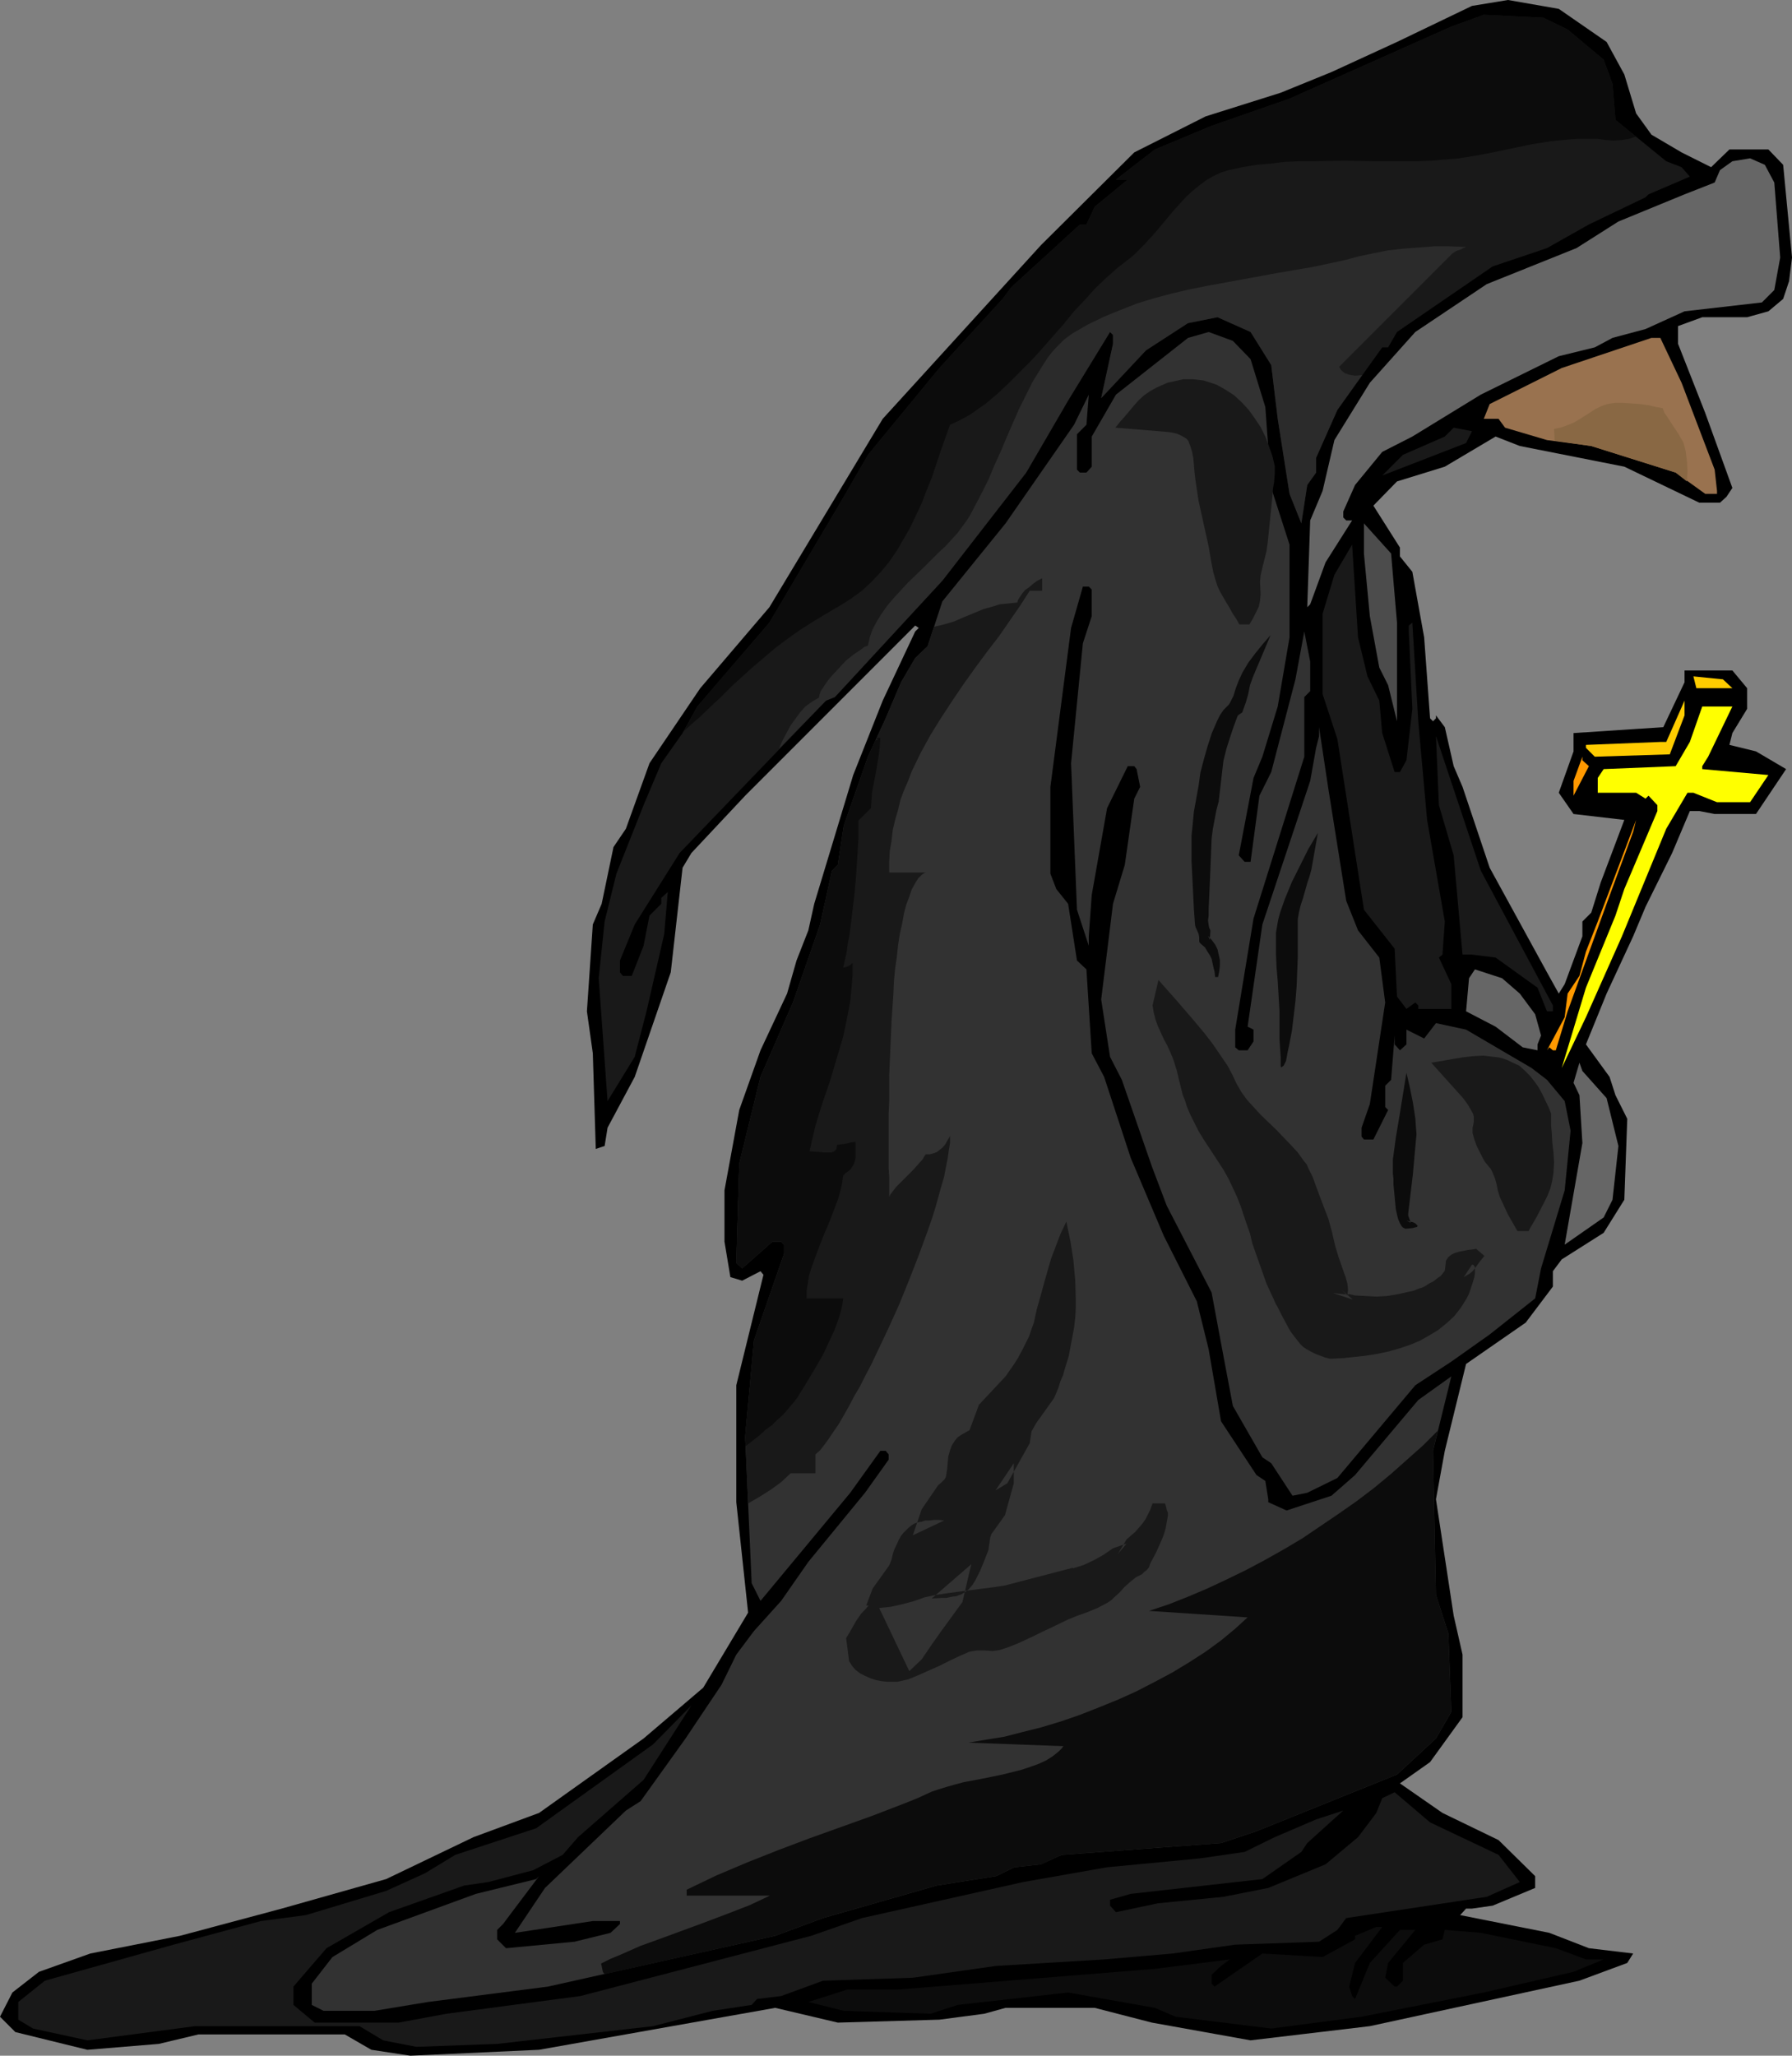
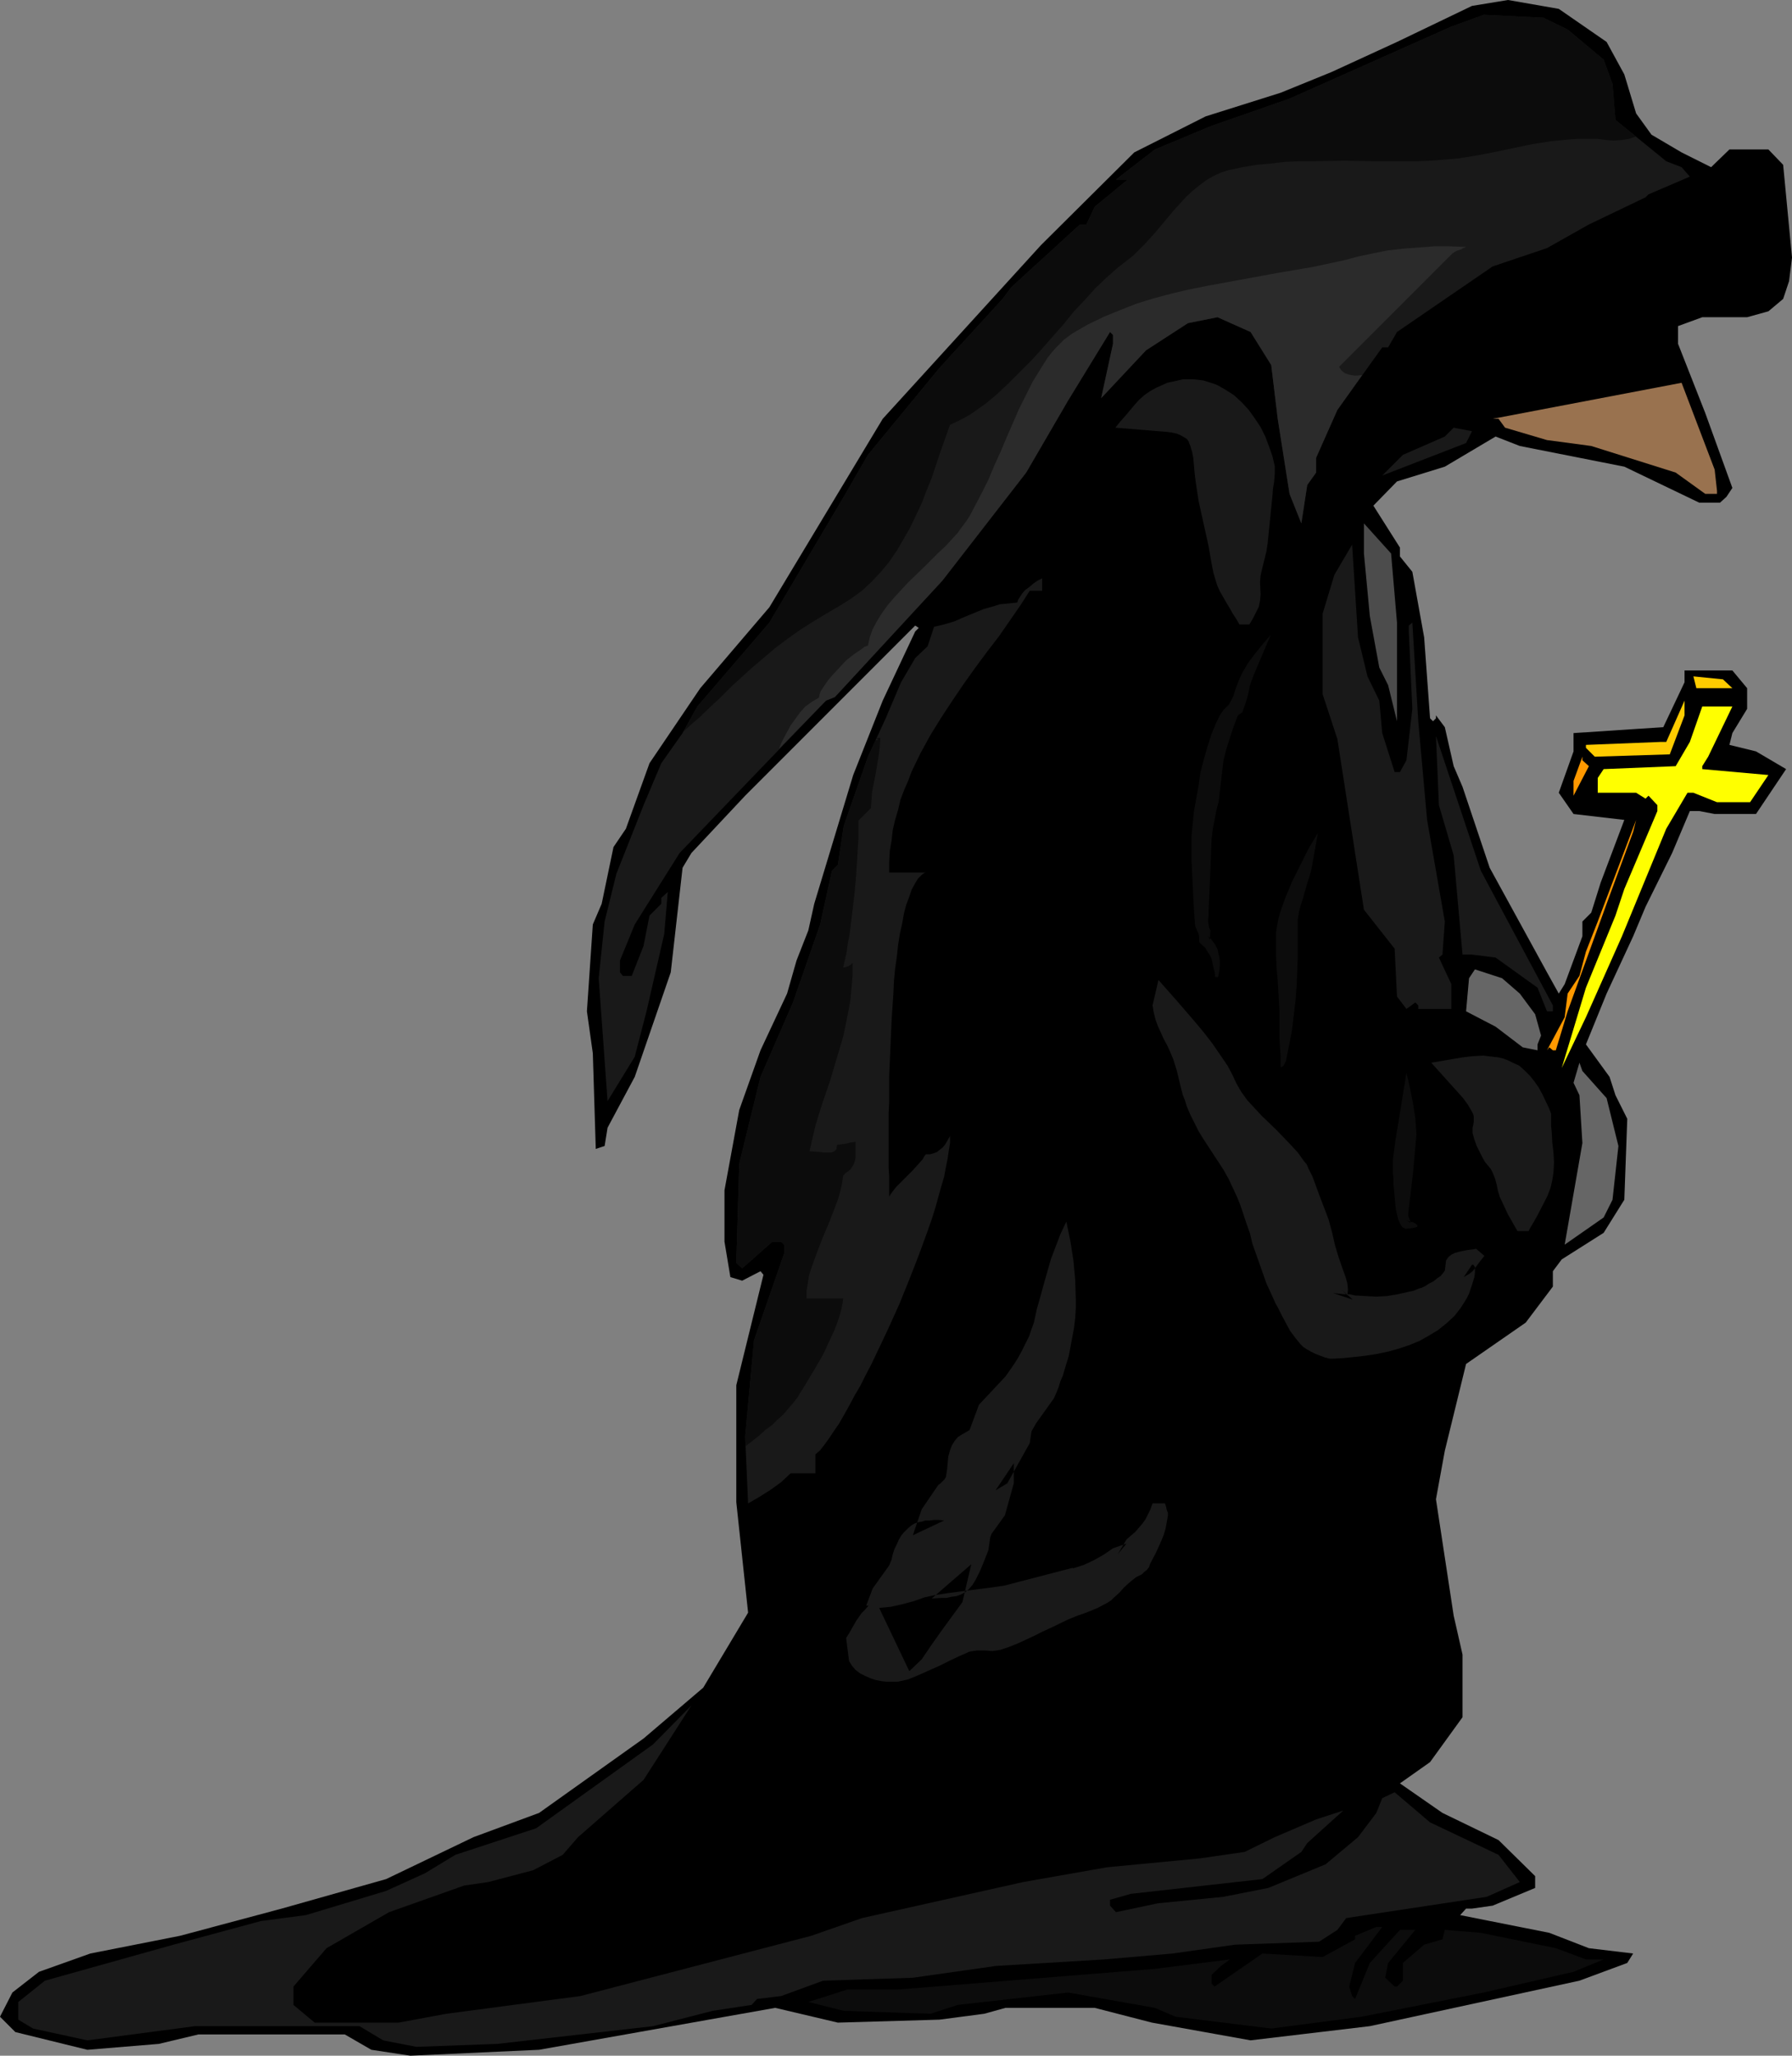
<svg xmlns="http://www.w3.org/2000/svg" xmlns:ns1="http://sodipodi.sourceforge.net/DTD/sodipodi-0.dtd" xmlns:ns2="http://www.inkscape.org/namespaces/inkscape" version="1.0" width="129.766mm" height="148.795mm" id="svg32" ns1:docname="Cloaked Figure.wmf">
  <rect width="100%" height="100%" fill="#808080" stroke="none" />
  <ns1:namedview id="namedview32" pagecolor="#ffffff" bordercolor="#000000" borderopacity="0.25" ns2:showpageshadow="2" ns2:pageopacity="0.0" ns2:pagecheckerboard="0" ns2:deskcolor="#d1d1d1" ns2:document-units="mm" />
  <defs id="defs1">
    <pattern id="WMFhbasepattern" patternUnits="userSpaceOnUse" width="6" height="6" x="0" y="0" />
  </defs>
  <path style="fill:#000000;fill-opacity:1;fill-rule:evenodd;stroke:none" d="m 439.713,11.474 4.848,8.888 3.232,10.666 4.202,5.818 8.242,4.848 8.08,4.04 5.01,-4.848 h 10.666 l 4.04,4.202 2.424,25.371 -0.808,6.464 -1.616,4.848 -4.04,3.394 -5.818,1.616 h -12.282 l -6.626,2.424 v 4.848 l 7.434,18.907 7.434,20.523 -1.616,2.424 -1.778,1.616 h -5.656 l -20.523,-9.858 -28.603,-5.656 -6.626,-2.586 -13.898,8.242 -13.09,4.04 -6.464,6.626 7.272,11.474 v 2.424 l 3.394,4.202 3.232,17.938 1.616,22.139 0.808,0.808 0.808,-0.808 v -0.808 l 2.424,3.232 2.424,10.666 2.424,5.656 7.434,22.139 15.675,28.603 3.232,5.818 1.616,-2.586 4.848,-13.09 v -4.04 l 2.424,-2.424 2.586,-8.242 6.464,-17.13 -13.898,-1.616 -4.04,-5.818 4.04,-11.312 v -5.01 l 24.563,-1.616 5.818,-12.282 v -3.232 h 13.09 l 4.04,4.848 v 5.656 l -4.04,6.626 -0.808,3.232 7.272,1.778 8.242,4.848 -8.242,12.282 h -11.312 l -4.202,-0.808 h -2.586 l -4.848,11.474 -7.272,14.706 -3.394,8.08 -7.272,15.675 -5.656,13.898 6.464,8.888 1.616,5.01 3.232,6.464 -0.808,22.139 -5.656,9.05 -11.474,7.272 -2.424,3.232 v 4.202 l -7.434,9.858 -16.322,11.312 -5.818,23.755 -2.424,13.251 4.848,31.835 2.424,10.666 v 17.13 l -8.888,12.282 -8.242,5.818 11.635,8.08 15.352,7.434 10.019,9.858 v 3.232 l -11.635,4.848 -5.656,0.808 h -1.616 l -1.616,1.778 24.402,4.848 10.827,4.202 12.12,1.454 -1.616,2.586 -13.09,4.848 -57.368,12.443 -32.643,3.878 -26.987,-4.848 -15.675,-4.04 h -24.402 l -5.818,1.616 -12.282,1.616 -27.795,0.808 -17.13,-4.04 -64.64,11.474 -35.229,1.616 -10.666,-1.616 -7.272,-4.202 H 54.298 L 43.47,559.141 23.917,560.757 4.202,555.909 0,551.707 l 3.394,-6.626 7.272,-5.656 14.059,-5.01 24.563,-4.848 27.795,-7.434 28.603,-8.08 23.917,-11.474 17.938,-6.626 28.603,-20.362 16.322,-13.898 12.282,-20.523 -3.232,-30.219 v -31.997 l 7.434,-30.219 -0.808,-0.97 -5.01,2.586 -3.232,-0.97 -1.616,-9.696 v -14.059 l 4.04,-21.978 5.818,-16.322 7.272,-15.514 2.586,-9.05 3.232,-8.242 1.616,-7.272 10.666,-35.229 8.08,-20.362 8.888,-18.907 0.97,-0.97 -0.97,-0.646 -46.541,46.541 -14.706,15.675 -2.424,4.04 -3.232,28.603 -9.858,28.603 -7.434,13.898 -0.808,5.01 -2.424,0.808 -0.808,-26.179 -1.616,-11.474 1.616,-23.755 2.424,-5.656 3.232,-15.514 3.394,-5.01 6.464,-17.938 13.898,-20.523 18.907,-22.139 31.027,-51.551 43.309,-47.511 25.533,-25.371 19.554,-9.858 20.523,-6.464 13.898,-5.656 17.938,-8.242 L 402.868,1.616 412.726,0 426.624,2.424 Z" id="path1" />
  <path style="fill:#191919;fill-opacity:1;fill-rule:evenodd;stroke:none" d="m 429.048,8.08 9.858,8.242 2.424,6.626 0.808,9.858 13.898,11.312 4.202,1.616 2.262,2.586 -11.312,4.848 -0.808,0.808 -15.514,7.434 -11.474,6.464 -14.867,5.01 -26.179,17.938 -2.424,4.202 h -1.616 l -12.282,17.13 -5.818,13.09 v 4.04 l -2.424,3.394 -1.616,10.504 -3.232,-8.08 -3.232,-20.523 -1.778,-14.706 -5.656,-9.05 -9.05,-4.04 -8.08,1.616 -11.474,7.434 -12.282,13.09 3.232,-14.867 v -2.424 l -0.808,-0.808 -11.474,18.746 -11.474,19.715 -22.947,29.573 -29.411,31.835 -2.424,0.97 -40.077,41.693 -12.282,19.554 -4.04,9.858 v 3.232 l 0.808,0.97 h 2.424 l 3.232,-8.242 1.616,-8.242 3.232,-3.232 v -1.616 l 1.778,-1.616 -0.97,11.474 -4.848,21.17 -3.232,12.443 -7.434,12.12 -2.424,-33.613 1.616,-15.514 3.232,-13.09 7.434,-18.746 4.848,-11.474 5.818,-8.242 4.04,-7.272 19.715,-22.947 20.362,-34.421 6.626,-11.474 19.554,-23.755 17.291,-18.907 2.424,-3.232 18.746,-17.13 h 1.778 l 2.262,-4.848 9.05,-7.434 h -3.232 l 10.666,-8.242 15.514,-6.464 21.331,-7.434 44.278,-19.715 8.888,-3.232 16.322,0.808 z" id="path2" />
-   <path style="fill:#666666;fill-opacity:1;fill-rule:evenodd;stroke:none" d="m 485.607,49.935 1.616,20.523 -1.616,8.888 -3.394,3.394 -21.17,2.424 -10.666,4.848 -9.05,2.424 -4.848,2.586 -9.858,2.424 -21.331,10.504 -18.746,11.474 -8.242,4.202 -7.434,9.05 -3.232,7.272 v 1.616 l 0.808,0.808 h 1.616 l -7.272,11.474 -4.202,11.474 -0.808,0.808 0.808,-23.755 3.394,-8.08 3.232,-13.898 9.696,-15.675 12.443,-13.898 19.554,-13.09 24.563,-9.858 11.474,-7.272 18.099,-7.434 8.242,-3.232 1.454,-3.394 3.394,-2.424 4.848,-0.808 4.04,1.778 z" id="path3" />
-   <path style="fill:#323232;fill-opacity:1;fill-rule:evenodd;stroke:none" d="m 342.268,98.254 4.04,13.09 1.616,22.139 5.01,15.514 v 25.371 l -3.232,18.907 -4.202,13.736 -2.424,5.818 -4.04,21.17 1.616,1.778 h 1.616 l 2.424,-18.099 3.232,-6.464 6.626,-25.371 2.424,-13.09 1.616,8.242 v 8.08 l -1.616,1.616 v 16.322 l -13.898,44.279 -5.01,30.381 v 4.848 l 0.97,0.808 h 2.424 l 1.616,-2.424 v -3.232 l -1.616,-0.808 4.04,-27.957 13.09,-39.269 1.616,-9.05 0.808,-3.232 v -2.424 l 2.586,17.13 4.848,30.381 3.232,8.08 5.818,7.434 1.616,12.282 -4.202,27.795 -2.262,6.464 v 2.424 l 0.646,0.808 h 2.586 l 4.04,-8.08 -0.808,-0.808 v -5.818 l 1.616,-1.616 0.97,-12.12 v 2.424 l 1.454,1.616 1.778,-1.616 v -4.04 l 4.848,2.424 3.232,-4.202 8.242,1.778 17.938,10.504 4.202,3.232 4.848,5.818 1.616,8.08 -1.616,16.322 -6.464,21.331 -1.616,8.242 -12.443,9.858 -10.504,7.434 -9.858,6.464 -21.331,25.371 -8.242,4.04 -4.04,0.808 -5.818,-8.888 -2.424,-1.616 -8.08,-14.059 -3.232,-17.13 -2.586,-13.898 -12.282,-23.755 -4.04,-10.666 -8.242,-23.755 -3.232,-6.302 -2.424,-15.675 3.232,-26.179 3.232,-10.666 2.586,-18.099 1.616,-3.232 -0.97,-4.848 -0.646,-0.808 h -1.778 l -5.656,11.474 -4.202,23.755 -0.808,11.312 v 2.586 l -3.232,-9.858 -1.616,-40.077 3.232,-32.805 2.424,-7.434 v -7.272 l -0.808,-0.808 h -1.616 l -3.232,11.312 -5.656,43.471 v 23.755 l 1.616,4.202 3.232,4.04 2.424,15.514 2.586,2.424 1.454,22.947 3.394,6.464 7.272,22.139 9.05,21.331 9.05,17.938 3.232,13.09 3.394,19.715 9.696,14.706 2.424,1.616 0.808,5.01 v 0.808 l 5.01,2.262 12.282,-4.04 6.464,-5.656 17.291,-20.523 9.05,-6.464 -5.01,20.362 0.808,39.431 3.394,10.504 0.808,21.493 -4.202,7.272 -10.666,9.858 -38.461,15.514 -9.696,3.232 -43.632,3.232 -5.656,2.586 -7.272,0.808 -5.01,2.424 -16.322,2.586 -31.027,8.888 -13.09,4.848 -62.216,13.898 -32.805,4.202 -14.706,2.424 H 88.557 l -3.232,-1.616 v -5.818 l 5.656,-7.272 12.282,-7.434 26.987,-9.858 16.483,-4.04 0.808,-0.808 -7.434,9.858 -2.424,3.232 -1.616,1.616 v 2.586 l 2.424,2.424 18.746,-1.778 9.858,-2.424 2.586,-2.424 v -0.808 h -7.434 l -21.331,3.232 8.242,-12.282 22.139,-21.17 4.04,-2.586 12.282,-17.13 9.858,-14.706 4.04,-8.242 4.848,-6.464 7.434,-8.242 7.434,-10.666 15.514,-18.907 6.464,-9.05 v -1.454 l -0.808,-0.97 h -1.454 l -8.242,11.474 -24.563,29.573 -2.424,-4.848 -1.778,-40.077 2.424,-26.341 8.242,-23.755 v -2.424 l -0.808,-0.808 h -2.424 l -8.242,7.272 -1.616,-1.454 0.808,-27.149 5.818,-23.755 8.888,-20.362 7.434,-21.331 3.232,-14.706 1.616,-1.616 1.616,-10.666 6.626,-18.907 4.848,-10.504 4.202,-9.858 3.878,-6.626 3.394,-3.232 4.04,-12.282 17.291,-21.331 18.746,-26.987 4.04,-8.242 -0.646,8.242 -2.586,2.586 v 9.696 l 0.808,0.808 h 1.778 l 1.454,-1.616 v -8.242 l 6.626,-11.474 19.715,-15.514 5.656,-1.616 6.626,2.424 z" id="path4" />
-   <path style="fill:#99724f;fill-opacity:1;fill-rule:evenodd;stroke:none" d="m 460.236,104.718 9.05,23.755 0.646,5.818 v 0.808 h -3.232 l -8.08,-5.818 -23.109,-7.272 -12.12,-1.616 -11.474,-3.394 -1.778,-2.424 h -4.04 l 1.616,-4.04 19.715,-9.858 24.563,-8.242 h 2.424 z" id="path5" />
+   <path style="fill:#99724f;fill-opacity:1;fill-rule:evenodd;stroke:none" d="m 460.236,104.718 9.05,23.755 0.646,5.818 v 0.808 h -3.232 l -8.08,-5.818 -23.109,-7.272 -12.12,-1.616 -11.474,-3.394 -1.778,-2.424 h -4.04 h 2.424 z" id="path5" />
  <path style="fill:#191919;fill-opacity:1;fill-rule:evenodd;stroke:none" d="m 401.252,121.201 -22.947,8.888 -1.616,1.616 7.272,-7.272 11.474,-5.01 2.424,-2.424 5.01,0.97 z" id="path6" />
  <path style="fill:#4c4c4c;fill-opacity:1;fill-rule:evenodd;stroke:none" d="m 382.345,170.328 v 26.987 l -2.424,-9.858 -2.424,-4.848 -2.586,-14.059 -1.616,-17.13 v -8.242 l 7.434,8.242 z" id="path7" />
  <path style="fill:#191919;fill-opacity:1;fill-rule:evenodd;stroke:none" d="m 374.265,185.034 3.232,6.626 0.808,8.888 3.394,10.666 h 1.454 l 1.778,-3.232 1.616,-14.059 -0.97,-21.17 v -1.616 l 0.97,-0.808 1.616,26.987 2.424,26.987 4.848,27.795 -0.646,9.05 -0.97,0.808 3.394,7.272 v 6.787 h -9.05 v -0.97 l -0.808,-0.808 -2.424,1.778 -2.586,-3.394 -0.646,-13.09 -8.403,-10.666 -7.272,-46.703 -4.04,-12.282 v -21.978 l 3.232,-10.666 4.848,-8.242 1.616,25.371 z" id="path8" />
  <path style="fill:#ffcc00;fill-opacity:1;fill-rule:evenodd;stroke:none" d="m 474.134,188.266 h -9.858 l -0.808,-3.232 8.08,0.808 z" id="path9" />
  <path style="fill:#ffcc00;fill-opacity:1;fill-rule:evenodd;stroke:none" d="m 457.004,206.365 -20.523,0.646 -2.424,-2.424 v -0.808 l 20.362,-0.808 h 1.616 l 5.01,-11.312 v 4.04 z" id="path10" />
  <path style="fill:#ffff00;fill-opacity:1;fill-rule:evenodd;stroke:none" d="m 467.508,207.011 -1.616,2.586 v 0.808 l 18.099,1.616 -5.01,7.434 h -9.05 l -6.464,-2.586 h -1.616 l -5.818,9.858 -12.12,29.411 -9.858,22.139 -6.626,13.898 6.626,-21.978 8.08,-19.715 2.424,-7.272 9.05,-21.331 v -1.616 l -2.424,-2.586 -0.808,0.808 -2.586,-1.616 h -10.504 v -4.04 l 1.616,-2.424 19.715,-0.808 3.878,-6.626 3.394,-9.696 h 8.242 z" id="path11" />
  <path style="fill:#191919;fill-opacity:1;fill-rule:evenodd;stroke:none" d="m 425.008,275.046 v 1.616 h -1.616 l -2.586,-6.464 -11.474,-8.242 -6.464,-0.808 h -2.586 l -2.424,-27.149 -4.04,-13.736 -0.808,-18.907 12.282,36.845 z" id="path12" />
  <path style="fill:#ff9900;fill-opacity:1;fill-rule:evenodd;stroke:none" d="m 434.865,209.597 -4.202,8.08 v -4.04 l 2.424,-6.626 v 0.97 z" id="path13" />
  <path style="fill:#000000;fill-opacity:1;fill-rule:evenodd;stroke:none" d="m 302.192,247.25 2.424,-22.139 1.616,-4.04 -1.616,8.08 z" id="path14" />
  <path style="fill:#ff9900;fill-opacity:1;fill-rule:evenodd;stroke:none" d="m 439.713,247.25 -10.666,29.411 -3.232,10.666 h -0.808 l -0.97,-0.808 -0.646,0.808 4.848,-9.05 0.808,-6.464 3.232,-4.848 1.778,-6.626 3.232,-8.242 10.504,-27.795 -0.808,3.232 z" id="path15" />
  <path style="fill:#666666;fill-opacity:1;fill-rule:evenodd;stroke:none" d="m 415.958,271.814 4.202,5.656 1.616,5.818 -0.97,2.424 v 1.616 l -4.04,-0.808 -7.434,-5.656 -8.08,-4.202 0.808,-9.05 1.616,-2.424 7.434,2.424 z" id="path16" />
  <path style="fill:#666666;fill-opacity:1;fill-rule:evenodd;stroke:none" d="m 439.713,300.417 3.232,13.09 -1.616,14.706 -2.424,4.848 -10.666,7.434 4.848,-27.795 -0.808,-13.09 -1.616,-3.394 1.616,-5.494 0.808,2.262 z" id="path17" />
  <path style="fill:#191919;fill-opacity:1;fill-rule:evenodd;stroke:none" d="m 158.206,502.581 -4.202,4.848 -8.08,4.202 -12.282,3.232 -6.626,0.97 -20.523,7.272 -17.13,9.858 -9.05,10.504 v 5.01 l 5.818,4.848 h 22.947 l 13.09,-2.424 36.683,-4.848 63.186,-16.483 13.898,-4.848 44.117,-9.858 22.947,-4.04 25.371,-2.424 12.282,-1.778 8.242,-4.04 11.312,-4.848 7.434,-2.424 -9.858,8.888 -1.616,2.424 -10.666,7.434 -36.037,4.04 -5.656,1.616 v 1.616 l 1.616,1.778 11.474,-2.424 17.938,-1.778 12.282,-2.424 15.675,-6.464 8.888,-7.434 5.01,-6.626 1.616,-4.04 3.394,-1.616 9.696,8.242 18.746,8.888 5.818,7.434 -9.05,4.04 -38.461,5.818 -2.424,3.232 -5.01,3.232 -22.947,0.808 -17.13,2.424 -18.746,1.616 -29.573,1.778 -22.786,3.232 -24.563,0.808 -11.474,4.202 -6.626,0.808 -1.454,1.616 -10.666,1.616 -16.322,4.202 -42.662,4.848 -22.139,0.808 -9.05,-1.778 -6.464,-3.878 H 53.328 l -29.411,3.878 -14.867,-3.232 -4.04,-2.424 v -4.848 l 7.272,-5.818 35.229,-9.858 23.917,-6.464 12.282,-1.616 21.978,-6.626 10.666,-4.848 8.242,-5.01 22.139,-7.272 31.997,-22.947 10.504,-10.666 -13.09,20.362 z" id="path18" />
  <path style="fill:#0c0c0c;fill-opacity:1;fill-rule:evenodd;stroke:none" d="m 370.872,537.002 -1.616,6.464 0.808,2.586 0.808,0.808 4.04,-9.858 8.242,-9.05 h 4.202 l -7.434,9.05 -0.808,4.04 2.586,2.424 h 0.646 l 1.616,-1.616 v -4.848 l 5.818,-5.01 5.01,-1.454 0.646,-2.586 9.858,0.808 20.523,4.202 8.242,3.07 h 4.848 l -8.242,3.394 -24.563,5.656 -33.451,6.626 -24.725,3.232 -26.179,-3.232 -5.656,-2.424 -23.755,-4.202 -30.219,3.394 -7.434,2.424 -23.755,-0.808 -9.696,-2.424 10.666,-3.394 h 13.898 l 70.296,-5.656 20.523,-2.586 -2.424,1.778 -2.586,2.424 v 2.424 l 0.808,0.808 13.09,-9.05 16.483,0.97 8.888,-4.848 v -0.97 l 5.818,-2.424 h 1.616 z" id="path19" />
  <path style="fill:#0c0c0c;fill-opacity:1;fill-rule:evenodd;stroke:none" d="m 187.133,200.063 2.101,-1.939 2.101,-1.778 3.878,-3.717 1.939,-1.778 1.778,-1.778 1.616,-1.616 1.778,-1.616 3.394,-3.07 3.232,-2.747 3.232,-2.747 3.232,-2.424 3.394,-2.424 3.555,-2.262 3.717,-2.262 3.878,-2.262 3.07,-1.939 3.07,-2.262 2.586,-2.424 2.424,-2.586 2.262,-2.747 2.101,-3.07 1.778,-3.07 1.778,-3.07 1.616,-3.394 1.616,-3.394 1.293,-3.394 1.454,-3.555 2.424,-7.272 2.586,-7.272 1.778,-0.808 1.616,-0.808 1.778,-0.97 1.454,-0.97 3.394,-2.424 3.07,-2.586 3.07,-2.909 3.07,-3.07 3.07,-3.07 3.07,-3.394 5.818,-6.626 2.747,-3.394 3.07,-3.232 2.747,-3.07 3.07,-2.909 2.909,-2.586 2.909,-2.262 1.616,-1.293 1.454,-1.454 1.616,-1.616 1.454,-1.616 1.616,-1.778 1.616,-1.939 3.232,-3.878 3.394,-3.717 1.778,-1.616 1.778,-1.454 1.939,-1.454 1.939,-1.131 2.101,-0.97 2.101,-0.646 3.717,-0.808 3.878,-0.646 3.717,-0.323 4.04,-0.485 3.878,-0.162 h 4.04 l 8.242,-0.162 8.242,0.162 h 7.918 4.04 l 3.717,-0.162 3.878,-0.323 3.717,-0.323 5.01,-0.808 5.01,-0.97 10.019,-2.101 5.171,-0.808 5.01,-0.485 2.424,-0.162 h 2.586 2.586 l 2.424,0.323 2.101,0.162 2.262,-0.162 1.939,-0.323 1.939,-0.646 -5.656,-4.525 -0.808,-9.858 -2.424,-6.626 -9.858,-8.242 -6.626,-3.232 -16.322,-0.808 -8.888,3.232 -44.278,19.715 -21.331,7.434 -15.514,6.464 -10.666,8.242 h 3.232 l -9.05,7.434 -2.262,4.848 h -1.778 l -18.746,17.13 -2.424,3.232 -17.291,18.907 -19.554,23.755 -6.626,11.474 -20.362,34.421 -19.715,22.947 z" id="path20" />
  <path style="fill:#2b2b2b;fill-opacity:1;fill-rule:evenodd;stroke:none" d="m 213.15,204.911 0.97,-2.262 1.131,-2.101 1.131,-2.101 1.293,-1.778 1.293,-1.778 1.454,-1.616 1.778,-1.293 1.939,-1.131 0.162,-0.808 0.323,-0.97 0.646,-0.97 0.646,-0.97 0.808,-1.131 0.808,-0.97 2.101,-2.262 1.939,-2.101 2.262,-1.778 0.97,-0.646 0.97,-0.646 0.808,-0.646 0.97,-0.323 0.485,-2.262 0.808,-2.262 1.131,-2.101 1.293,-2.101 1.616,-2.262 1.778,-2.101 1.939,-2.101 1.939,-2.101 4.202,-4.04 4.04,-4.04 1.939,-1.778 1.778,-1.939 1.616,-1.778 1.293,-1.778 0.97,-1.293 0.97,-1.454 1.616,-3.07 1.778,-3.394 1.778,-3.555 1.616,-3.878 1.778,-3.878 1.616,-3.878 3.394,-7.757 1.939,-3.878 1.778,-3.555 2.101,-3.394 1.939,-3.07 1.131,-1.454 1.131,-1.293 1.131,-1.131 1.131,-1.131 1.293,-0.97 1.131,-0.808 4.202,-2.424 4.363,-2.101 4.363,-1.778 4.525,-1.778 4.686,-1.454 4.848,-1.293 4.848,-1.131 4.848,-0.97 9.696,-1.778 9.696,-1.778 9.534,-1.616 4.525,-0.97 4.525,-0.97 3.555,-0.97 3.878,-0.808 4.04,-0.808 4.202,-0.485 4.363,-0.323 4.202,-0.323 h 4.202 l 4.202,0.162 h 0.162 v 0.162 h -0.162 l -0.485,0.162 -0.485,0.323 -1.454,0.485 -0.485,0.323 -0.485,0.323 -31.027,31.027 0.485,0.808 0.485,0.485 0.646,0.485 0.97,0.323 0.808,0.162 0.97,0.162 1.939,-0.162 -6.787,9.534 -5.818,13.09 v 4.04 l -2.424,3.394 -1.616,10.504 -3.232,-8.08 -3.232,-20.523 -1.778,-14.706 -5.656,-9.05 -9.05,-4.04 -8.08,1.616 -11.474,7.434 -12.282,13.09 3.232,-14.867 v -2.424 l -0.808,-0.808 -11.474,18.746 -11.474,19.715 -22.947,29.573 -29.411,31.835 -2.424,0.97 z" id="path21" />
  <path style="fill:#191919;fill-opacity:1;fill-rule:evenodd;stroke:none" d="m 305.262,116.999 1.293,-1.616 1.293,-1.454 2.586,-3.07 1.293,-1.454 1.454,-1.293 1.616,-1.131 1.778,-0.97 1.454,-0.646 1.454,-0.646 1.454,-0.323 1.454,-0.323 1.454,-0.323 h 1.454 1.293 l 1.454,0.162 1.293,0.162 2.586,0.808 1.293,0.485 2.262,1.293 2.262,1.454 2.101,1.939 1.939,2.101 1.616,2.262 1.616,2.424 1.293,2.586 0.97,2.586 0.97,2.747 0.646,2.747 v 1.131 0.97 l -0.162,2.101 -0.323,1.939 -0.162,2.101 -1.293,12.767 -0.323,2.262 -1.131,4.525 -0.485,2.101 -0.162,1.778 0.162,3.394 -0.162,1.778 -0.323,1.616 -0.808,1.616 -0.808,1.616 -0.97,1.616 h -2.747 l -0.808,-1.454 -0.97,-1.454 -0.808,-1.454 -0.97,-1.616 -1.778,-3.07 -0.646,-1.454 -0.485,-1.454 -0.646,-2.262 -0.485,-2.424 -0.808,-4.686 -2.747,-12.443 -0.808,-5.333 -0.162,-1.293 -0.162,-1.454 -0.323,-3.717 -0.323,-1.616 -0.485,-1.616 -0.323,-0.808 -0.162,-0.485 -0.485,-0.646 -0.485,-0.323 -1.131,-0.646 -1.131,-0.485 -1.454,-0.323 -1.293,-0.162 v 0 z" id="path22" />
  <path style="fill:#191919;fill-opacity:1;fill-rule:evenodd;stroke:none" d="m 317.059,268.097 5.01,5.656 5.01,5.818 2.424,2.909 2.262,2.909 2.101,3.07 2.101,3.07 1.293,2.424 1.131,2.424 1.293,2.262 0.808,1.131 0.808,1.131 1.939,2.101 1.939,2.101 4.202,4.04 3.878,4.04 1.939,2.101 1.616,2.262 0.808,0.97 0.485,1.131 1.131,2.262 1.778,4.848 1.293,3.394 1.293,3.394 0.97,3.555 0.808,3.555 0.485,1.616 0.485,1.616 1.293,3.717 0.646,1.778 0.485,1.778 0.162,1.616 -0.162,1.616 -1.616,-1.616 3.07,2.747 -5.333,-1.778 3.07,0.323 h 1.454 l 1.454,0.323 2.909,0.162 2.909,0.162 2.909,-0.162 2.909,-0.485 2.909,-0.646 1.454,-0.323 1.616,-0.646 0.646,-0.162 0.97,-0.485 0.97,-0.646 1.293,-0.646 0.97,-0.808 0.97,-0.646 0.646,-0.808 0.485,-0.646 0.162,-1.293 0.162,-1.454 0.323,-0.485 0.323,-0.485 0.808,-0.646 0.97,-0.485 1.131,-0.323 2.424,-0.485 1.293,-0.162 0.97,-0.162 2.262,1.939 -1.293,1.616 -1.293,1.778 -0.646,0.808 -0.808,0.646 -0.808,0.485 -0.808,0.485 2.262,-3.394 h 0.323 l 0.162,0.162 0.323,0.485 v 0.485 1.131 l -0.162,1.131 -0.485,1.616 -0.485,1.454 -0.485,1.454 -0.646,1.293 -0.808,1.293 -0.808,1.293 -1.778,2.262 -2.101,1.939 -2.424,1.939 -2.424,1.454 -2.586,1.454 -2.747,1.131 -2.909,0.97 -2.909,0.808 -3.07,0.646 -3.07,0.485 -2.909,0.323 -3.07,0.323 -2.909,0.162 h -0.97 l -1.293,-0.323 -1.293,-0.485 -1.293,-0.485 -1.293,-0.646 -1.131,-0.646 -0.97,-0.646 -0.808,-0.808 -1.293,-1.616 -1.454,-1.939 -1.131,-2.101 -1.131,-2.101 -1.131,-2.262 -0.646,-1.131 -0.485,-1.131 -0.97,-2.101 -0.97,-2.101 -3.878,-10.989 -0.646,-2.747 -0.97,-2.747 -1.616,-4.848 -0.97,-2.424 -1.131,-2.424 -1.131,-2.424 -1.454,-2.586 -2.747,-4.202 -2.747,-4.202 -1.293,-2.101 -1.131,-2.262 -1.131,-2.262 -0.97,-2.262 -0.485,-1.616 -0.646,-1.616 -0.808,-3.232 -0.808,-3.394 -0.97,-3.07 -0.808,-1.939 -0.808,-1.778 -0.97,-1.778 -0.808,-1.778 -0.808,-1.778 -0.646,-1.778 -0.485,-1.939 -0.323,-1.939 z" id="path23" />
  <path style="fill:#191919;fill-opacity:1;fill-rule:evenodd;stroke:none" d="m 391.718,290.721 2.909,-0.485 2.747,-0.485 2.909,-0.485 2.747,-0.323 2.909,-0.162 2.747,0.323 1.454,0.162 1.293,0.323 1.293,0.485 1.293,0.646 1.778,0.808 1.454,1.293 1.454,1.454 1.293,1.616 1.131,1.616 0.97,1.778 1.778,3.717 0.323,0.808 0.323,0.808 v 1.616 1.778 l 0.162,1.616 0.162,2.909 0.323,2.747 0.162,2.747 -0.162,2.747 -0.323,2.101 -0.485,2.101 -0.808,2.101 -0.97,1.939 -2.101,4.04 -1.131,1.939 -0.485,0.808 -0.485,0.97 h -3.07 l -2.586,-4.525 -1.131,-2.424 -1.131,-2.424 -0.485,-1.616 -0.323,-1.616 -0.485,-1.778 -0.646,-1.616 -0.485,-0.97 -1.616,-1.939 -0.646,-1.131 -1.616,-3.232 -0.646,-1.778 -0.485,-1.778 v -0.646 -0.808 l 0.162,-0.646 0.162,-0.97 v -0.646 -0.808 l -0.162,-0.646 -0.323,-0.646 -1.131,-1.939 -1.293,-1.778 -2.909,-3.232 -2.909,-3.232 z" id="path24" />
  <path style="fill:#191919;fill-opacity:1;fill-rule:evenodd;stroke:none" d="m 255.651,171.459 1.454,-0.323 1.293,-0.323 2.747,-0.808 2.586,-1.131 2.747,-1.131 2.747,-1.131 2.909,-0.808 1.454,-0.485 1.616,-0.162 1.616,-0.162 1.616,-0.162 0.162,-0.646 0.485,-0.808 0.646,-0.97 0.808,-0.97 1.131,-0.808 1.131,-0.97 1.131,-0.808 1.293,-0.646 v 1.616 1.778 h -1.616 -1.778 l -2.586,4.04 -2.909,4.202 -2.909,4.202 -3.232,4.202 -3.232,4.363 -3.232,4.525 -3.07,4.525 -3.07,4.686 -2.909,4.686 -2.747,5.01 -2.424,5.01 -0.97,2.586 -1.131,2.586 -0.97,2.586 -0.646,2.747 -0.808,2.747 -0.646,2.747 -0.323,2.909 -0.485,2.747 -0.162,3.07 v 2.909 h 10.019 l -0.485,0.162 -0.646,0.485 -0.97,0.97 -0.808,1.293 -0.97,1.778 -0.646,1.939 -0.808,2.101 -0.646,2.424 -0.485,2.747 -0.646,2.909 -0.485,3.07 -0.323,3.07 -0.485,3.394 -0.323,3.394 -0.162,3.555 -0.485,7.272 -0.323,7.434 -0.323,7.434 v 7.11 l -0.162,3.394 v 14.867 l 0.162,2.424 v 5.494 l 0.323,-0.646 0.485,-0.646 1.131,-1.454 1.454,-1.454 1.616,-1.616 1.454,-1.454 1.454,-1.616 1.293,-1.454 0.323,-0.646 0.485,-0.646 h 1.131 l 1.131,-0.323 0.808,-0.323 0.808,-0.646 0.808,-0.646 0.646,-0.808 0.646,-1.131 0.646,-1.131 v 1.939 l -0.323,1.939 -0.323,2.262 -0.485,2.424 -0.485,2.586 -0.808,2.747 -0.808,2.909 -0.808,2.909 -0.97,3.07 -1.131,3.232 -2.424,6.626 -2.586,6.626 -2.747,6.787 -3.07,6.787 -3.07,6.464 -1.454,3.07 -1.616,3.07 -1.454,2.909 -1.616,2.747 -1.454,2.747 -1.454,2.586 -1.293,2.262 -1.454,2.101 -1.293,1.939 -1.293,1.778 -1.131,1.454 -1.293,1.131 v 5.171 h -1.616 -5.171 l -2.586,2.424 -2.909,2.101 -3.07,1.939 -3.07,1.778 -0.808,-18.261 2.424,-26.341 8.242,-23.755 v -2.424 l -0.808,-0.808 h -2.424 l -8.242,7.272 -1.616,-1.454 0.808,-27.149 5.818,-23.755 8.888,-20.362 7.434,-21.331 3.232,-14.706 1.616,-1.616 1.616,-10.666 6.626,-18.907 4.848,-10.504 4.202,-9.858 3.878,-6.626 3.394,-3.232 z" id="path25" />
  <path style="fill:#191919;fill-opacity:1;fill-rule:evenodd;stroke:none" d="m 291.849,334.192 1.131,5.494 0.808,5.171 0.485,5.333 0.162,5.171 v 2.586 l -0.162,2.586 -0.323,2.747 -0.485,2.586 -0.485,2.586 -0.485,2.586 -0.808,2.586 -0.808,2.747 -0.646,1.454 -0.485,1.616 -0.646,1.616 -0.646,1.454 -1.616,2.262 -1.616,2.262 -1.616,2.262 -0.646,1.131 -0.646,1.131 -0.485,3.232 -6.141,10.989 -3.232,1.939 5.01,-7.434 v 5.494 l -2.424,8.726 -3.717,5.171 -0.323,0.97 -0.162,1.131 -0.162,1.131 -0.162,1.131 -1.131,2.909 -1.131,2.747 -0.646,1.293 -0.646,1.293 -0.808,1.293 -0.97,1.131 -0.97,0.808 -1.131,0.646 -1.293,0.485 -1.293,0.162 -1.454,0.323 h -1.293 l -2.747,0.162 10.827,-9.373 -2.424,10.342 -5.656,7.757 -2.747,3.878 -2.747,4.04 -3.394,3.232 -8.242,-17.291 1.616,-0.162 1.616,-0.162 2.909,-0.646 3.07,-0.808 1.454,-0.485 1.778,-0.646 3.07,-0.646 3.232,-0.485 6.141,-0.808 6.302,-0.808 3.232,-0.485 3.07,-0.808 15.514,-4.04 v 0.162 l 1.616,-0.485 1.454,-0.485 2.747,-1.293 2.586,-1.454 2.586,-1.778 3.717,-1.293 -2.424,2.909 2.424,-4.04 1.293,-1.131 1.131,-0.97 0.97,-1.131 0.97,-1.131 0.808,-1.131 0.646,-1.293 0.646,-1.293 0.646,-1.778 h 3.394 l 0.323,0.97 0.162,0.808 0.323,0.808 v 0.808 l -0.323,1.778 -0.323,1.778 -0.485,1.616 -0.646,1.616 -1.454,3.232 -1.616,3.07 -0.323,0.97 -0.646,0.808 -0.646,0.485 -0.646,0.646 -1.616,0.808 -0.808,0.646 -0.808,0.646 -1.616,1.454 -1.293,1.454 -1.616,1.454 -0.646,0.646 -0.97,0.646 -2.747,1.454 -2.747,1.131 -1.293,0.485 -1.454,0.485 -2.747,1.131 -4.686,2.262 -2.101,0.97 -2.262,1.131 -4.525,2.101 -2.424,0.97 -2.424,0.808 -0.97,0.162 -1.131,0.162 -2.101,-0.162 h -2.101 l -1.131,0.162 -0.97,0.162 -2.586,1.131 -2.747,1.293 -2.909,1.454 -2.909,1.293 -2.909,1.293 -2.747,1.131 -1.454,0.323 -1.454,0.323 h -1.454 -1.454 l -1.454,-0.162 -1.616,-0.323 -1.454,-0.485 -1.454,-0.646 -1.293,-0.646 -1.293,-0.97 -0.97,-1.131 -0.808,-1.293 -0.808,-6.302 0.808,-1.293 0.646,-1.131 1.293,-2.262 1.454,-2.101 0.97,-0.97 0.97,-1.131 h -0.646 l 1.778,-4.686 4.525,-6.302 0.323,-0.808 0.323,-0.808 0.323,-1.454 0.485,-1.454 0.646,-1.293 0.485,-1.131 0.646,-1.131 0.646,-0.808 0.808,-0.808 0.646,-0.646 0.808,-0.646 0.808,-0.485 0.97,-0.323 0.97,-0.162 0.97,-0.323 h 1.131 l 1.293,-0.162 h 1.293 l 1.454,0.162 -8.565,4.04 2.424,-7.11 4.525,-6.626 0.646,-0.485 0.646,-0.646 0.485,-0.485 0.162,-0.323 0.162,-0.323 0.323,-1.939 0.162,-1.778 0.162,-1.778 0.485,-1.778 0.485,-1.293 0.808,-1.293 0.808,-0.97 0.97,-0.646 1.131,-0.646 1.131,-0.646 2.586,-0.97 -2.586,0.97 2.586,-6.949 7.272,-7.757 1.131,-1.616 1.131,-1.616 1.131,-1.778 1.131,-2.101 0.97,-1.939 0.97,-1.939 0.646,-1.939 0.646,-1.778 0.808,-3.717 0.97,-3.394 0.97,-3.555 0.97,-3.394 0.97,-3.394 1.293,-3.394 1.293,-3.394 z" id="path26" />
  <path style="fill:#0c0c0c;fill-opacity:1;fill-rule:evenodd;stroke:none" d="m 360.691,227.858 -1.778,10.019 -0.485,1.778 -0.646,1.939 -1.131,4.04 -0.646,1.939 -0.485,1.939 -0.323,1.939 v 1.778 8.403 l -0.162,4.04 -0.162,4.202 -0.323,4.04 -0.485,4.04 -0.485,4.04 -0.808,4.202 -0.323,1.454 -0.323,1.778 -0.162,0.808 -0.323,0.646 -0.323,0.646 -0.646,0.485 -0.162,-0.323 v -2.424 l -0.162,-2.424 -0.162,-2.586 v -2.586 -5.01 l -0.485,-8.242 -0.323,-3.717 -0.162,-3.717 v -3.878 -1.939 l 0.323,-1.939 0.323,-1.778 0.485,-1.778 1.293,-3.717 1.939,-4.686 2.262,-4.525 2.262,-4.525 z" id="path27" />
  <path style="fill:#0c0c0c;fill-opacity:1;fill-rule:evenodd;stroke:none" d="m 384.931,293.468 0.97,4.202 0.808,4.04 0.646,4.202 0.162,2.262 0.162,2.101 -0.485,5.333 -0.485,5.494 -1.293,10.827 v 0.646 l 0.485,1.293 0.162,0.646 -1.131,-0.646 0.97,0.323 0.808,0.162 0.646,0.323 0.646,0.646 -0.162,0.323 -1.293,0.323 -1.616,0.162 h -0.323 l -0.323,-0.162 -0.323,-0.162 -0.323,-0.323 -0.485,-0.808 -0.485,-1.131 -0.323,-1.293 -0.323,-1.454 -0.162,-1.616 -0.162,-1.778 -0.323,-3.394 v -1.454 l -0.162,-1.616 v -1.293 -1.131 -1.293 l 0.808,-5.979 0.97,-5.818 0.97,-5.979 z" id="path28" />
  <path style="fill:#0c0c0c;fill-opacity:1;fill-rule:evenodd;stroke:none" d="m 347.763,173.722 -4.848,11.474 -0.808,2.262 -0.485,2.424 -0.646,2.262 -0.808,2.262 -0.162,0.485 -0.485,0.323 -0.485,0.323 -0.323,0.323 -1.131,3.07 -0.97,2.909 -0.97,3.07 -0.808,3.232 -1.293,11.15 -0.646,2.424 -0.485,2.586 -0.485,2.586 -0.323,2.586 -0.323,8.242 -0.485,10.989 v 0.97 0.808 l -0.162,1.293 0.162,1.293 0.162,0.808 0.323,0.646 -0.162,2.586 -0.485,-1.131 0.97,1.131 0.97,1.293 0.646,1.293 0.323,1.454 0.323,1.454 v 1.616 l -0.162,1.454 -0.323,1.616 h -0.808 l -0.162,-1.454 -0.323,-1.293 -0.485,-2.262 -0.485,-0.97 -0.646,-0.97 -0.646,-1.131 -1.131,-0.97 -0.323,-0.323 -0.162,-0.323 v -0.646 -0.646 l -0.162,-0.808 -0.485,-1.131 -0.323,-0.646 -0.162,-0.646 -0.162,-2.101 -0.162,-2.262 -0.323,-6.626 -0.323,-6.626 v -3.394 -3.394 l 0.323,-3.232 0.323,-3.394 0.646,-3.555 0.646,-3.555 0.485,-3.555 0.97,-3.717 0.97,-3.394 1.131,-3.555 1.454,-3.394 0.808,-1.616 0.97,-1.454 0.485,-0.485 0.97,-0.97 0.323,-0.485 0.97,-1.939 0.646,-2.101 0.808,-2.101 0.97,-2.101 1.616,-2.747 1.939,-2.586 2.101,-2.586 z" id="path29" />
  <path style="fill:#0c0c0c;fill-opacity:1;fill-rule:evenodd;stroke:none" d="m 239.653,202.487 h 0.485 l 0.162,-0.162 -0.162,-0.162 -0.162,-0.162 0.162,-0.162 h 0.162 0.646 l -0.162,2.424 -0.323,2.586 -0.808,4.848 -0.97,4.848 -0.162,2.262 -0.162,2.262 -3.394,3.394 v 2.262 2.424 l -0.162,2.424 -0.162,2.586 -0.323,5.333 -0.485,5.333 -0.646,5.333 -0.646,5.333 -0.485,2.424 -0.323,2.424 -0.485,2.262 -0.485,2.101 0.808,-0.162 0.808,-0.323 0.646,-0.485 0.323,-0.323 v -0.323 3.717 l -0.323,3.717 -0.323,3.394 -0.646,3.394 -0.646,3.232 -0.646,3.07 -1.778,5.979 -1.778,5.979 -2.101,6.141 -0.97,3.07 -0.97,3.232 -0.808,3.394 -0.808,3.555 2.586,0.162 1.293,0.162 h 1.131 0.97 l 0.485,-0.162 0.323,-0.162 0.323,-0.323 0.323,-0.323 v -0.485 l 0.162,-0.646 1.293,-0.162 1.131,-0.162 1.293,-0.323 1.293,-0.162 v 1.778 1.293 1.293 l -0.162,0.808 -0.323,0.97 -0.646,0.97 -0.323,0.485 -0.646,0.485 -0.646,0.485 -0.646,0.646 -0.323,2.262 -0.485,2.101 -0.646,2.262 -0.808,2.101 -1.616,4.202 -1.778,4.202 -1.616,4.202 -1.454,4.04 -0.646,2.101 -0.323,2.101 -0.323,1.939 v 2.101 0 h 10.019 v 0 l -0.162,1.293 -0.323,1.616 -0.485,1.778 -0.646,1.939 -0.808,2.101 -0.97,2.101 -2.101,4.525 -2.424,4.202 -1.293,2.101 -1.131,1.939 -1.131,1.778 -0.97,1.616 -0.97,1.293 -0.97,1.131 -0.97,1.131 -1.131,1.293 -1.454,1.293 -1.454,1.454 -1.778,1.293 -1.778,1.616 -3.717,2.909 -0.162,-2.586 2.424,-26.341 8.242,-23.755 v -2.424 l -0.808,-0.808 h -2.424 l -8.242,7.272 -1.616,-1.454 0.808,-27.149 5.818,-23.755 8.888,-20.362 7.434,-21.331 3.232,-14.706 1.616,-1.616 1.616,-10.666 6.626,-18.907 z" id="path30" />
-   <path style="fill:#0c0c0c;fill-opacity:1;fill-rule:evenodd;stroke:none" d="m 393.496,391.399 -4.04,4.04 -4.363,3.878 -4.363,3.878 -4.686,3.878 -4.686,3.555 -4.848,3.394 -5.01,3.394 -5.01,3.394 -5.171,3.07 -5.171,2.909 -5.171,2.747 -5.333,2.586 -5.171,2.424 -5.333,2.262 -5.333,2.101 -5.333,1.778 26.987,1.778 -1.778,1.616 -1.778,1.616 -3.717,3.07 -4.202,3.07 -4.525,2.909 -4.525,2.747 -4.848,2.586 -5.01,2.586 -5.01,2.262 -5.171,2.101 -5.333,2.101 -5.171,1.778 -5.333,1.616 -5.171,1.293 -5.01,1.293 -5.01,0.808 -4.848,0.808 26.018,0.97 -0.485,0.646 -0.808,0.808 -1.616,1.293 -1.778,1.131 -2.101,0.97 -2.262,0.808 -2.424,0.808 -2.586,0.646 -2.586,0.646 -5.494,1.131 -5.171,0.97 -2.424,0.646 -2.262,0.646 -2.101,0.646 -1.939,0.646 -3.878,1.778 -4.04,1.616 -8.403,3.232 -8.565,3.07 -8.565,3.07 -8.565,3.232 -8.565,3.394 -4.202,1.778 -4.202,1.778 -4.04,1.939 -4.04,1.939 v 1.616 h 22.786 l -2.747,1.293 -2.747,1.293 -5.818,2.262 -5.979,2.262 -6.141,2.262 -6.141,2.262 -5.818,2.101 -5.494,2.424 -2.747,1.131 -2.586,1.293 0.162,0.646 0.162,0.808 0.162,0.808 0.485,0.646 46.702,-10.504 13.09,-4.848 31.027,-8.888 16.322,-2.586 5.01,-2.424 7.434,-0.808 5.494,-2.586 43.632,-3.232 9.696,-3.232 38.461,-15.514 10.666,-9.858 4.202,-7.272 -0.808,-21.493 -3.394,-10.504 -0.808,-39.431 z" id="path31" />
-   <path style="fill:#896844;fill-opacity:1;fill-rule:evenodd;stroke:none" d="m 425.492,120.555 -0.162,-3.232 1.778,-0.323 1.778,-0.646 1.616,-0.646 1.454,-0.808 3.07,-1.939 1.454,-0.97 1.616,-0.808 0.808,-0.323 0.97,-0.323 2.101,-0.323 h 2.262 l 2.424,0.162 2.262,0.162 2.262,0.323 2.101,0.485 1.778,0.323 0.485,1.293 0.808,1.131 1.454,2.262 1.616,2.424 0.646,1.131 0.646,1.131 0.323,1.131 0.323,1.293 0.323,2.586 0.162,2.747 -0.162,2.909 -3.07,-2.424 -23.109,-7.272 z" id="path32" />
</svg>